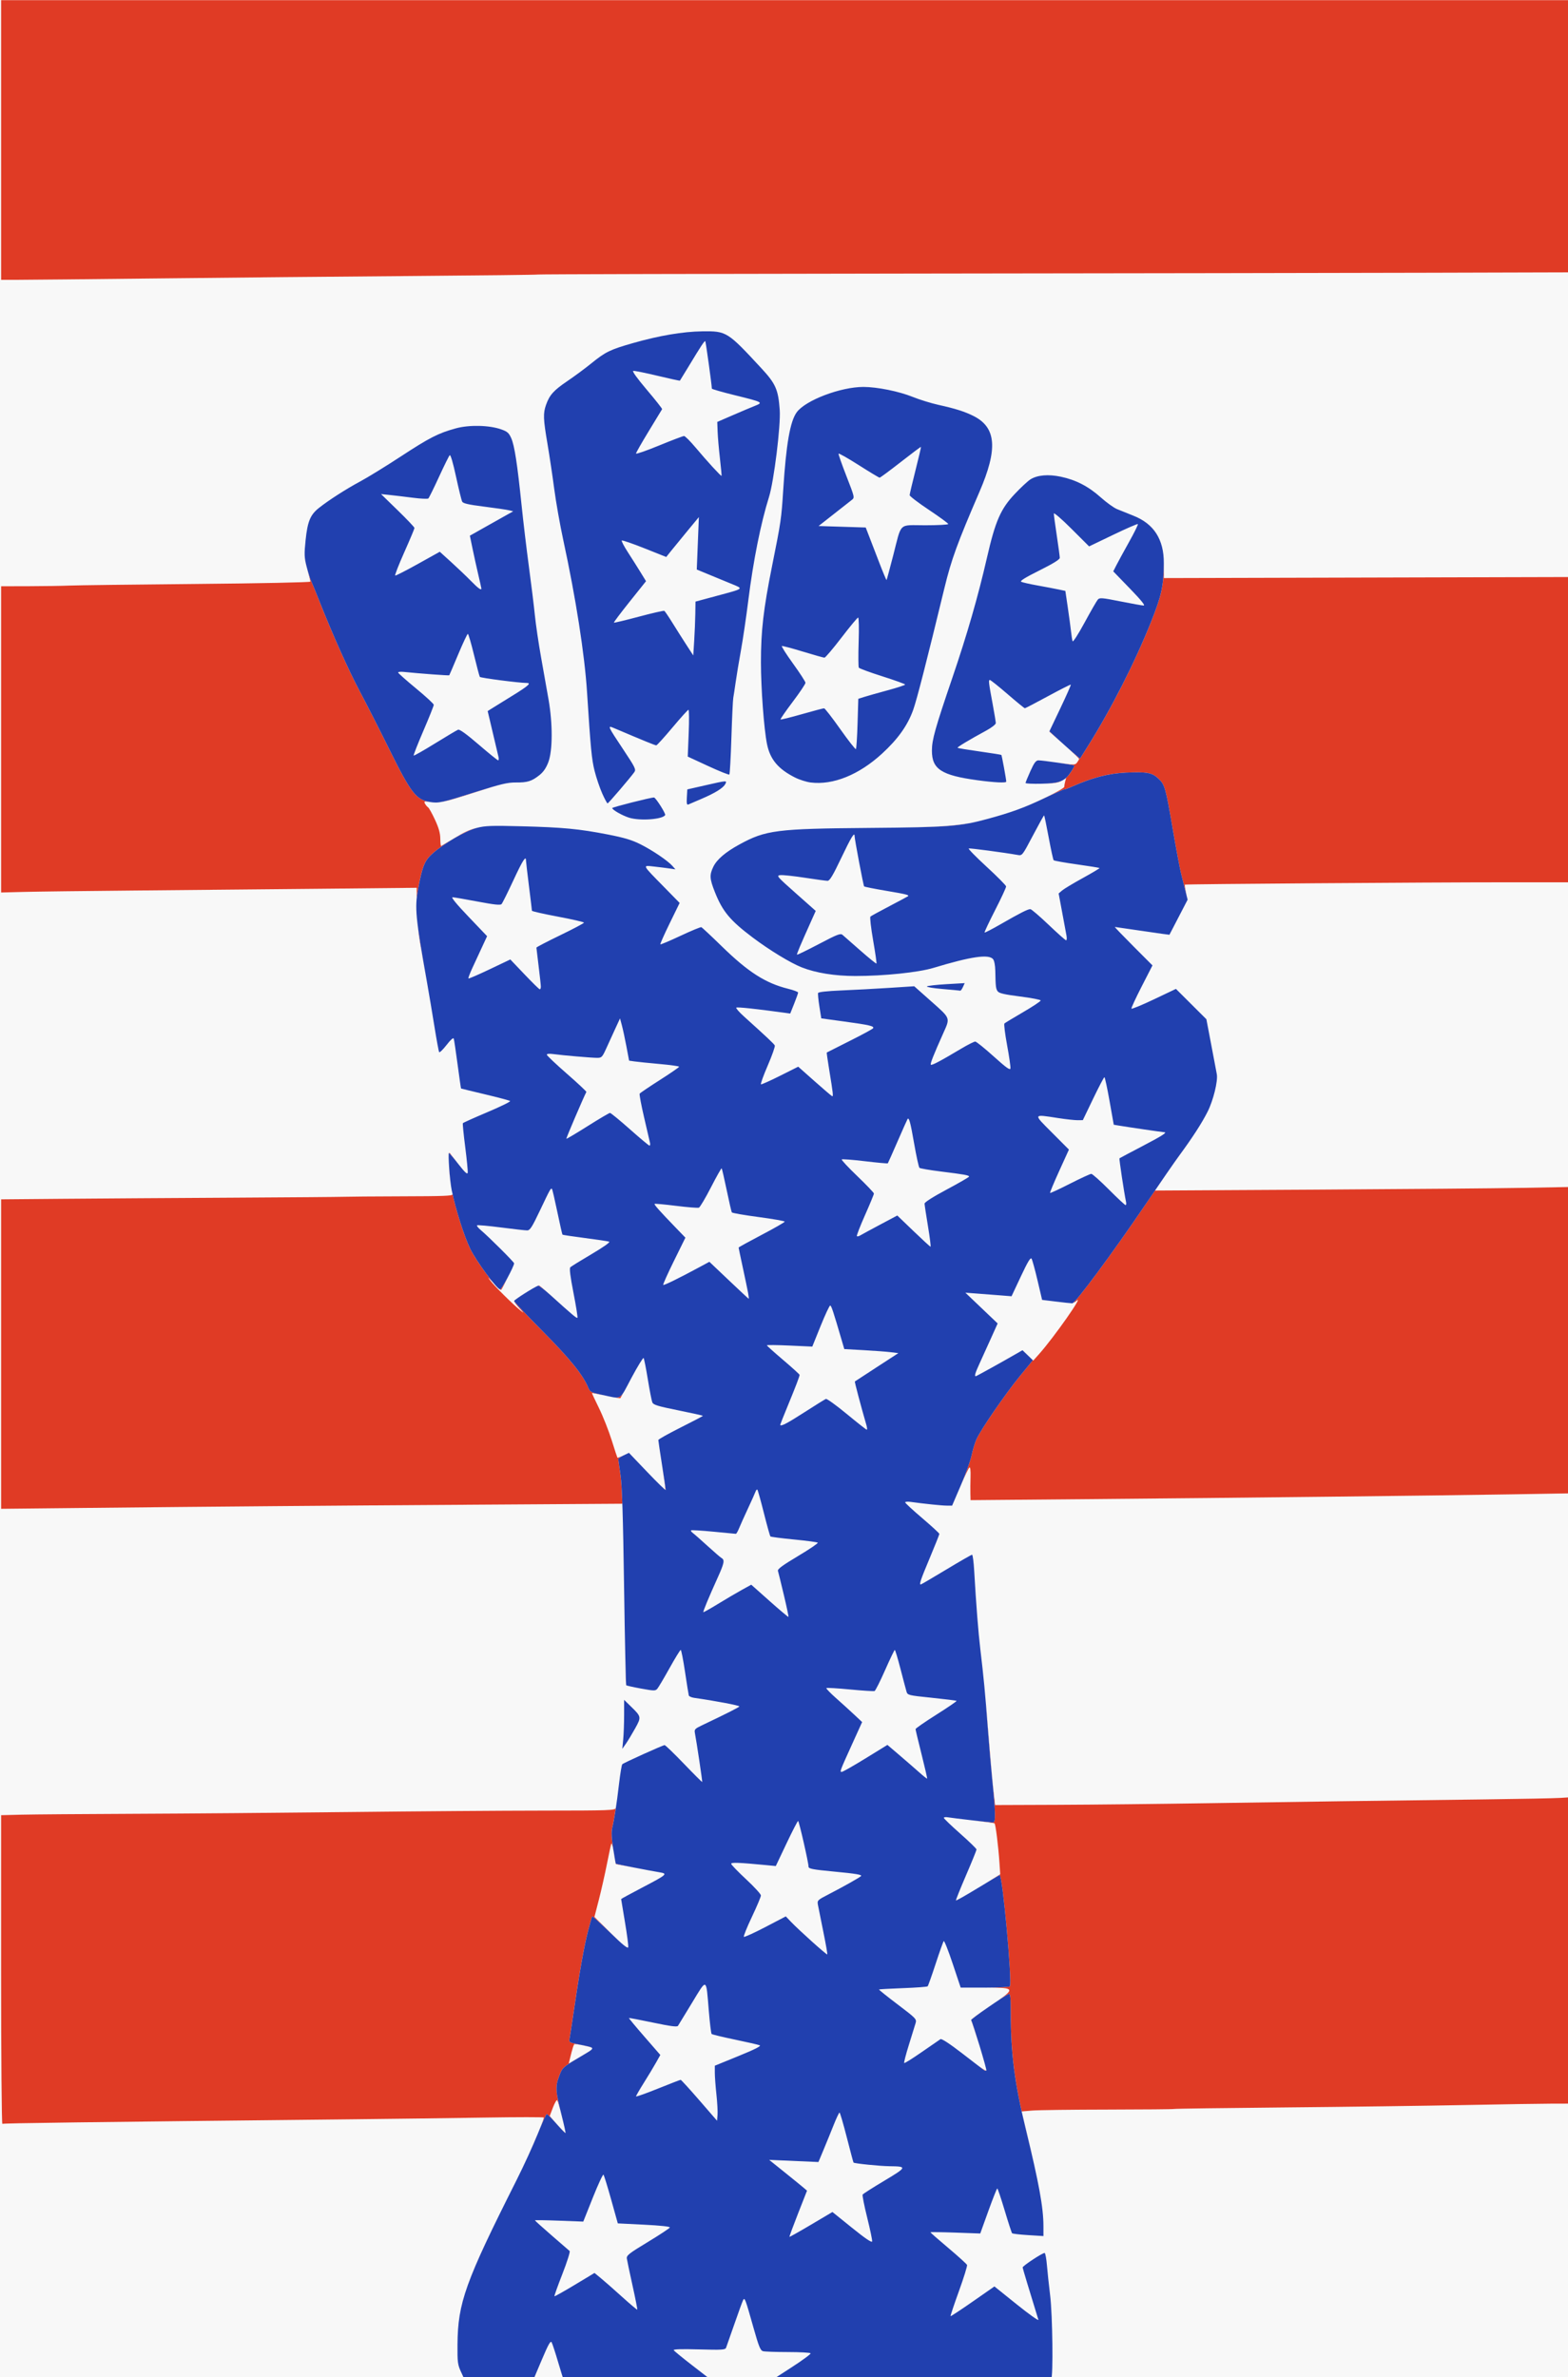
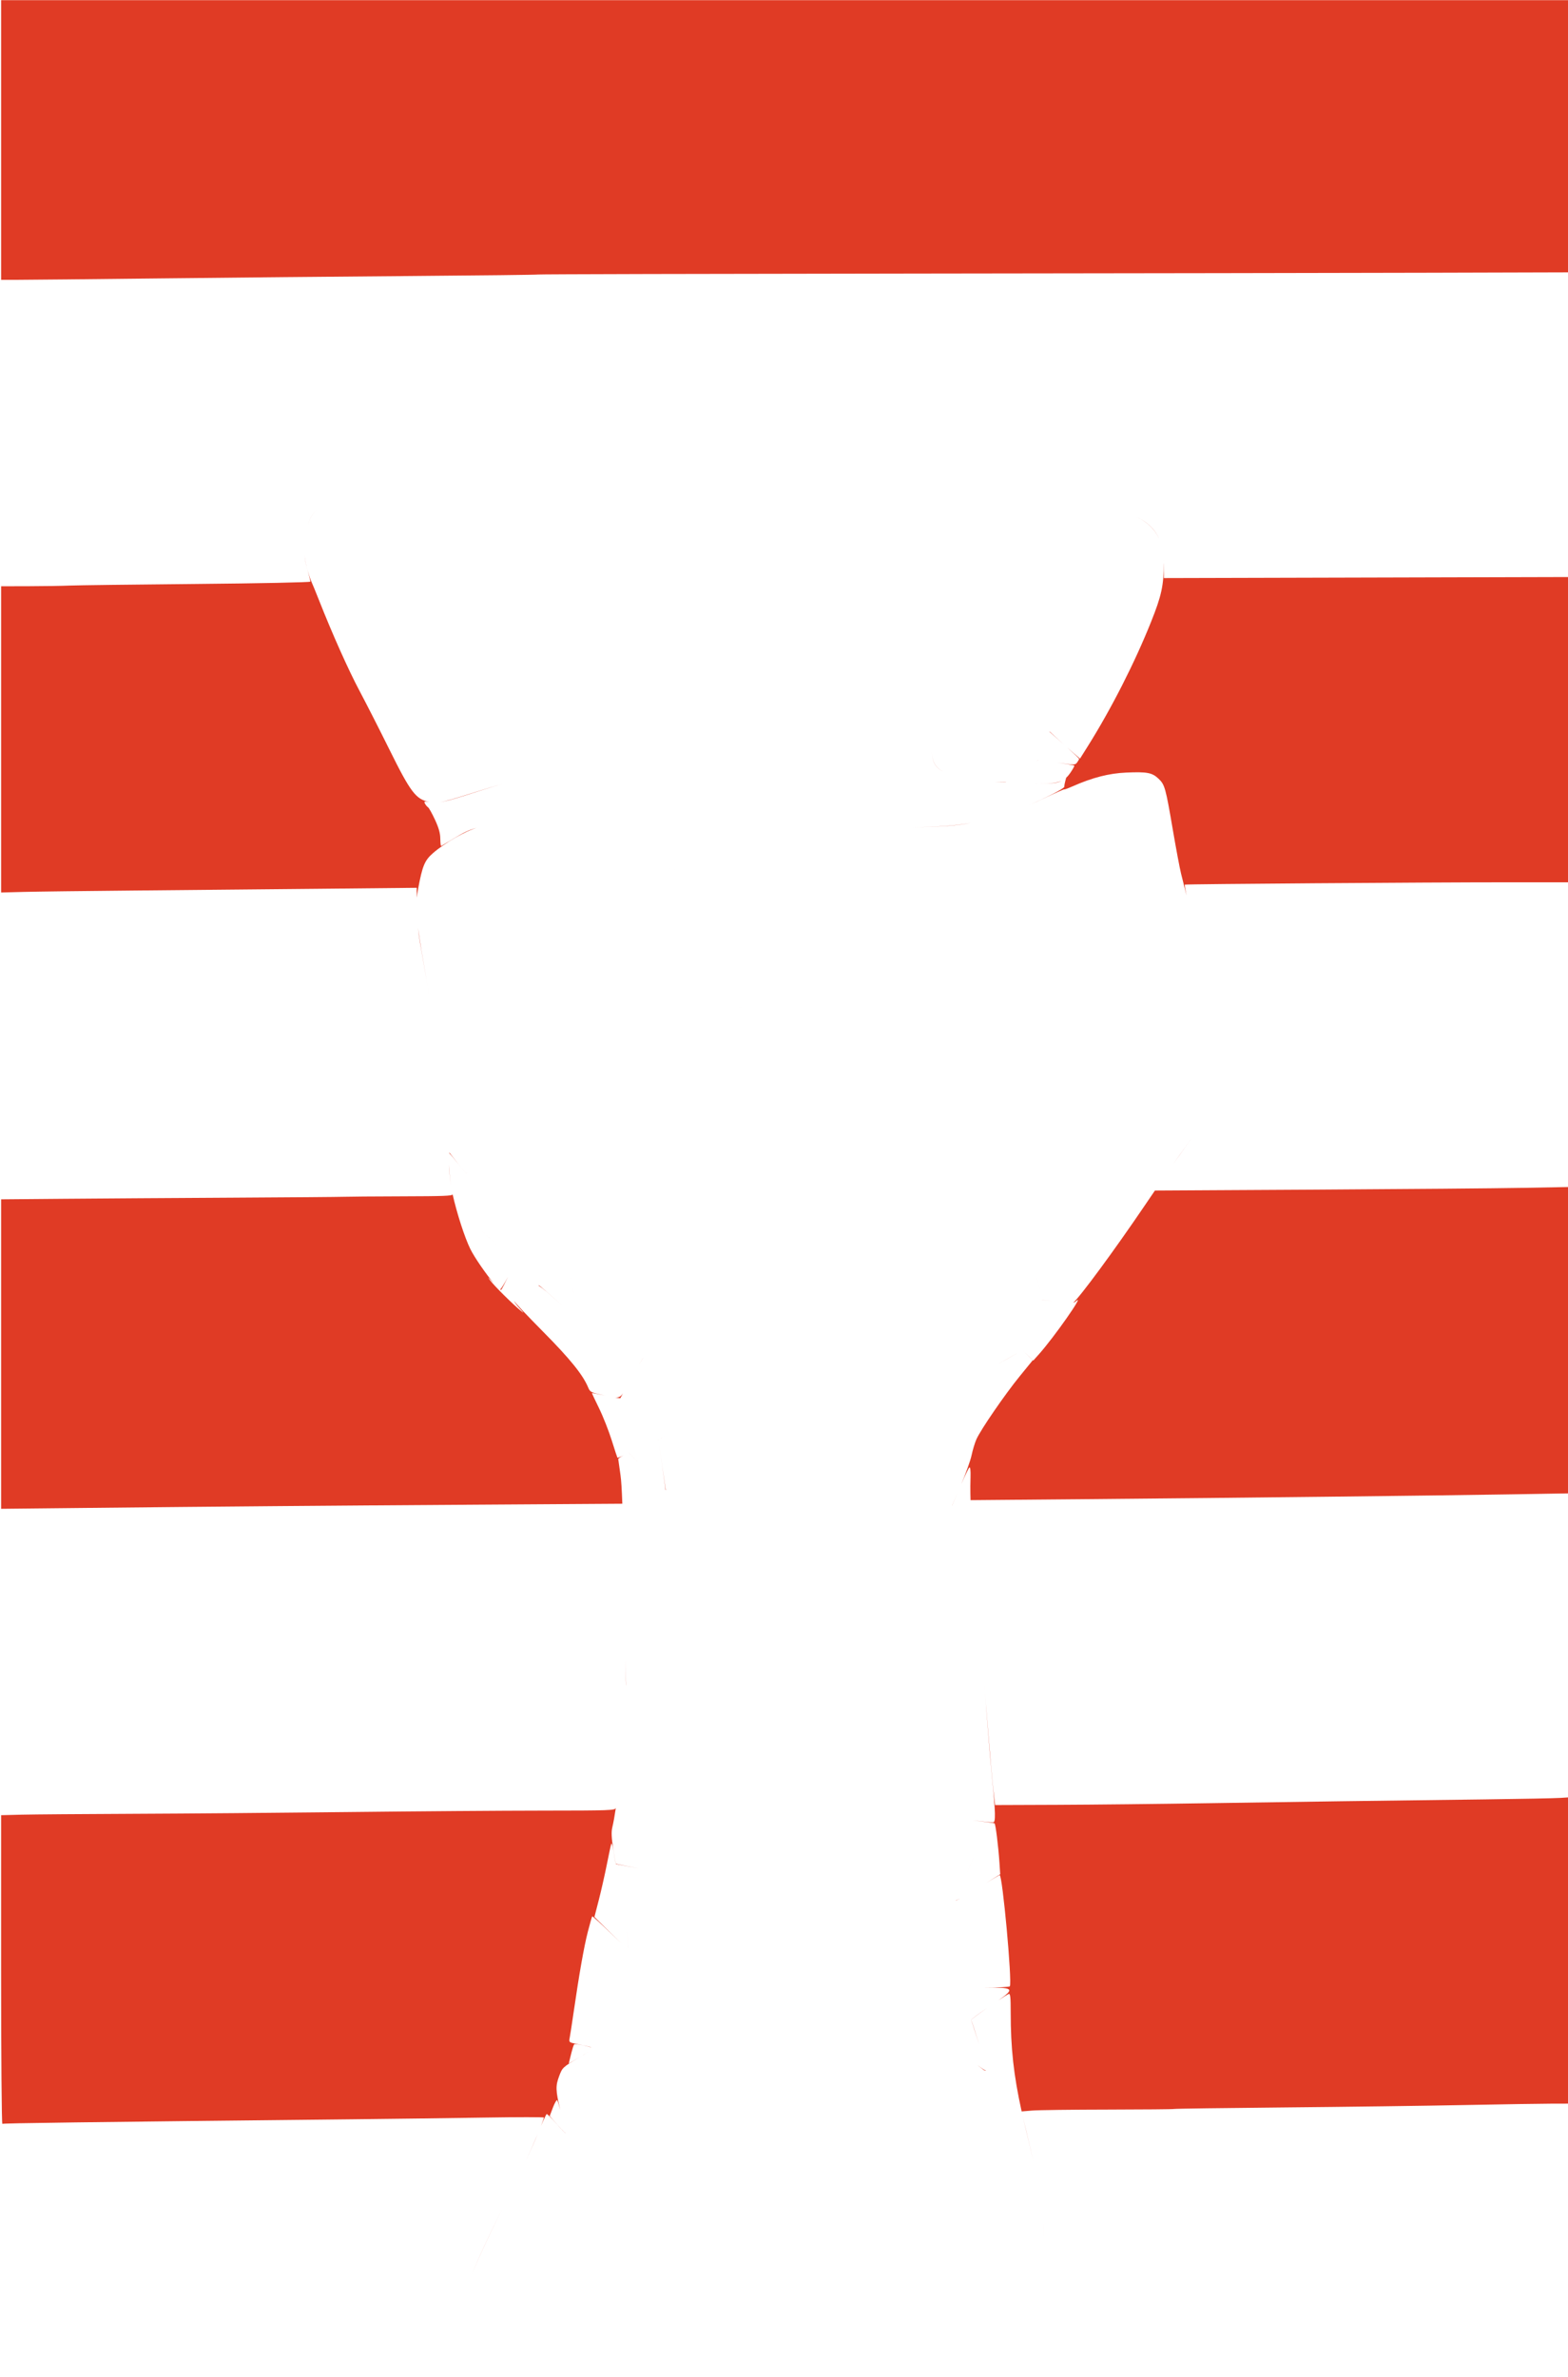
<svg xmlns="http://www.w3.org/2000/svg" xmlns:ns1="http://www.inkscape.org/namespaces/inkscape" xmlns:ns2="http://sodipodi.sourceforge.net/DTD/sodipodi-0.dtd" width="297.618mm" height="451.001mm" viewBox="0 0 1054.551 1598.037" id="svg12318" version="1.1" ns1:version="0.91 r13725" ns2:docname="clenchedfist-starsstripes-usa-pd-loc1971.svg">
  <defs id="defs12320" />
  <ns2:namedview id="base" pagecolor="#ffffff" bordercolor="#666666" borderopacity="1.0" ns1:pageopacity="0.0" ns1:pageshadow="2" ns1:zoom="0.60315672" ns1:cx="371.18037" ns1:cy="899.23001" ns1:document-units="px" ns1:current-layer="layer1" showgrid="false" fit-margin-top="0" fit-margin-left="0" fit-margin-right="0" fit-margin-bottom="0" ns1:window-width="1916" ns1:window-height="1035" ns1:window-x="4" ns1:window-y="1" ns1:window-maximized="1" />
  <g ns1:label="Layer 1" ns1:groupmode="layer" id="layer1" transform="translate(-541.927,46.076)">
    <g id="g13042">
-       <rect y="-46.076" x="541.927" height="1598.037" width="1054.551" id="rect13035" style="opacity:1;fill:#f8f8f8;fill-opacity:1;fill-rule:evenodd;stroke:none;stroke-width:0.1;stroke-linecap:round;stroke-linejoin:round;stroke-miterlimit:4;stroke-dasharray:none;stroke-opacity:1" />
      <g transform="translate(543.535,37.485)" id="g13029">
        <path ns1:connector-curvature="0" transform="translate(-1.608,-86.877)" id="path13033" d="m 0.748,3.414 0,94 0,94 11.75,-0.008 c 6.463,-0.004 49.1,-0.429 94.75,-0.945 45.65,-0.516 121.475,-1.235 168.5,-1.596 47.025,-0.361 85.767,-0.816 86.092,-1.014 0.325,-0.197 114.175,-0.489 253,-0.648 138.825,-0.159 295.046,-0.409 347.158,-0.555 l 94.75,-0.264 0,-91.486 0,-91.484 -528,0 -528,0 z M 214.393,344.842 c -3.89,3.099 -5.98,6.149 -7.316,11.688 1.356,-5.529 3.456,-8.611 7.316,-11.688 z m 547.855,5.127 c 8.435,3.343 14.229,8.589 17.447,15.777 -3.179,-7.275 -8.899,-12.39 -17.447,-15.777 z m -555.236,6.82 c -0.048,0.204 -0.093,0.42 -0.139,0.631 0.046,-0.209 0.091,-0.428 0.139,-0.631 z m -2.107,18.477 c -0.002,0.139 0.003,0.269 0.002,0.404 -0.002,-0.132 -0.002,-0.269 -0.002,-0.404 z m 0.019,1.363 c 0.079,2.887 0.581,5.123 1.67,9.047 1.185,4.269 2.154,8.152 2.154,8.629 0,0.477 -34.538,1.181 -76.75,1.562 -42.213,0.382 -80.575,0.867 -85.25,1.078 -4.675,0.211 -16.938,0.402 -27.25,0.426 l -18.75,0.043 0,102.926 0,102.926 15.25,-0.396 c 8.387,-0.218 41.8,-0.635 74.25,-0.926 32.45,-0.29 88.481,-0.822 124.512,-1.184 l 65.51,-0.656 0.029,6.629 c 0.21,-1.891 0.504,-3.768 0.885,-5.818 2.897,-15.593 4.397,-19.198 10.031,-24.127 7.7,-6.736 22.039,-14.984 29.42,-16.936 -5.08,1.172 -9.079,3.252 -14.887,6.758 -4.675,2.822 -8.741,5.25 -9.035,5.395 -0.295,0.145 -0.562,-2.067 -0.594,-4.914 -0.041,-3.741 -1.039,-7.289 -3.598,-12.795 -1.947,-4.19 -4.039,-7.927 -4.65,-8.305 -0.611,-0.378 -1.539,-1.487 -2.062,-2.465 -0.811,-1.516 -0.464,-1.669 2.945,-1.174 -9.003,-1.588 -12.632,-6.445 -26.973,-35.408 -6.544,-13.216 -15.493,-30.779 -19.887,-39.029 -7.504,-14.088 -18.28,-38.171 -27.295,-61 -2.172,-5.5 -4.57,-11.35 -5.328,-13 -0.758,-1.65 -2.16,-6.118 -3.117,-9.93 -0.735,-2.927 -1.127,-4.969 -1.23,-7.355 z m 577.742,2.898 c 0.027,0.717 0.054,1.434 0.051,2.174 -0.057,15.26 -1.511,21.977 -8.586,39.66 -11.02,27.543 -26.731,58.403 -42.631,83.734 l -5.137,8.184 -4.557,-3.906 c -1.013,-0.868 -2.496,-2.18 -3.967,-3.484 4.468,4.014 7.908,7.285 7.908,7.562 0,0.32 -0.602,1.404 -1.338,2.41 -1.283,1.755 -1.799,1.762 -12.75,0.184 -0.059,-0.009 -0.114,-0.015 -0.174,-0.023 5.567,0.804 10.842,1.662 11.086,1.896 0.179,0.172 -0.825,2.053 -2.232,4.18 -1.15,1.737 -2.231,3.091 -3.43,4.164 l 0.135,-0.088 -0.635,2.371 c -0.349,1.304 -0.64,2.958 -0.648,3.678 -0.013,1.2 -12.867,7.648 -23.955,12.379 3.366,-1.409 6.832,-2.962 10.691,-4.791 7.287,-3.453 13.25,-6.085 13.25,-5.85 0,0.235 2.505,-0.679 5.566,-2.033 13.373,-5.914 24.5,-8.772 36.119,-9.275 14.005,-0.607 17.395,0.028 21.674,4.062 4.272,4.029 4.811,5.949 9.67,34.381 2.179,12.75 4.675,26.025 5.547,29.5 0.872,3.475 2.217,8.834 2.988,11.908 l 0.68,2.707 c -0.093,-0.593 -0.215,-1.224 -0.379,-1.988 -0.583,-2.721 -0.904,-5.079 -0.713,-5.24 0.468,-0.394 162.448,-1.564 216.598,-1.566 l 43.25,-0.002 0,-102.605 0,-102.607 -137,0.357 -137,0.355 0,-9.213 c 0,-1.086 -0.029,-2.142 -0.082,-3.174 z m -62.49,84.01 c -0.048,-0.052 -0.514,0.129 -1.314,0.496 0.798,-0.366 1.262,-0.543 1.314,-0.494 -1.1e-4,-1.3e-4 1.2e-4,-0.002 0,-0.002 z m -14.217,31.553 -0.08,0.184 9.363,8.293 c -1.297,-1.166 -2.64,-2.37 -3.732,-3.375 l -5.551,-5.102 z m -79.207,12.816 c 0.004,6.943 1.897,11.259 7.811,14.299 -5.839,-3.067 -7.806,-7.413 -7.811,-14.299 z m 71.496,6.535 c -0.344,0.007 -0.679,0.123 -1.02,0.34 0.382,-0.224 0.775,-0.316 1.203,-0.328 -0.037,-4.8e-4 -0.154,-0.012 -0.184,-0.012 z m -1.02,0.34 c -0.101,0.065 -0.206,0.151 -0.309,0.236 0.103,-0.08 0.205,-0.176 0.309,-0.236 z m 8.164,0.416 c 1.632,0.212 3.291,0.428 5.074,0.682 -1.796,-0.253 -3.482,-0.478 -5.074,-0.682 z m 8.396,13.078 c -2.921,1.289 -6.869,1.728 -13.291,1.879 -2.956,0.07 -5.646,0.048 -7.598,-0.041 1.961,0.091 4.665,0.115 7.643,0.047 8.084,-0.184 11.035,-0.594 13.246,-1.885 z m -37.043,0.389 c 10e-4,0.643 -2.909,0.759 -7.777,0.402 5.369,0.484 7.779,0.35 7.777,-0.402 z m -339.037,1.814 c -3.982,0.937 -9.396,2.556 -17.961,5.264 -13.544,4.282 -19.713,6.157 -23.725,6.787 4.464,-0.6 11.038,-2.573 25.225,-7.146 7.756,-2.5 12.726,-4.011 16.461,-4.904 z m 315.105,26.039 c -10.078,1.828 -21.18,2.582 -39.555,2.971 20.168,-0.397 30.286,-1.138 39.555,-2.971 z m -48.592,3.125 c -5.82,0.083 -12.223,0.148 -19.475,0.207 7.368,-0.06 13.7,-0.129 19.475,-0.207 z m -153.975,27.473 4,0.596 0,-0.002 -0.002,0 -3.998,-0.594 z m -169.129,39.781 c 0.356,3.504 0.82,6.973 1.393,10.258 1.174,6.732 3.268,18.657 4.654,26.5 0.693,3.922 1.611,9.271 2.529,14.732 -0.912,-5.428 -1.822,-10.738 -2.508,-14.619 -3.043,-17.222 -4.972,-28.594 -6.068,-36.871 z m 229.473,9.828 c 2.958,2.104 6.017,4.169 9.033,6.105 -3.016,-1.936 -6.075,-4.001 -9.033,-6.105 z m 188.18,38.621 c 0.531,0.15 0.888,0.283 1.037,0.395 -0.149,-0.112 -0.506,-0.245 -1.037,-0.395 z m -202.861,5.203 c 0.858,-0.024 2.416,0.065 4.598,0.258 -2.182,-0.192 -3.74,-0.282 -4.598,-0.258 z m 266.309,0.52 c -0.593,0.194 -0.999,0.294 -1.184,0.283 0.185,0.01 0.591,-0.089 1.184,-0.283 z m 47.824,73.473 c -0.394,0.706 -0.784,1.407 -1.213,2.143 0.43,-0.736 0.819,-1.437 1.213,-2.143 z m -1.691,2.941 c -0.485,0.82 -0.973,1.644 -1.5,2.5 0.529,-0.859 1.015,-1.68 1.5,-2.5 z m -2.775,4.521 c -0.321,0.507 -0.624,0.998 -0.959,1.518 0.336,-0.521 0.638,-1.011 0.959,-1.518 z m -1.922,2.98 c -0.53,0.807 -1.049,1.606 -1.611,2.441 0.562,-0.837 1.084,-1.636 1.611,-2.441 z m -1.611,2.441 c -2.608,3.876 -5.567,8.056 -8.883,12.549 -0.759,1.029 -2.098,2.918 -3.766,5.301 1.393,-1.943 2.842,-3.966 3.861,-5.361 3.315,-4.536 6.229,-8.68 8.787,-12.488 z m -499.795,10.678 -0.031,0.498 c 0.815,0.749 3.342,3.762 6.145,7.348 4.053,5.187 5.749,6.835 6.125,5.895 -0.38,0.931 -2.119,-0.771 -6.238,-6.051 l -6,-7.689 z m -0.291,8.332 c 0.155,3.966 0.692,9.491 1.311,13.789 -0.54,-3.898 -1.031,-9.291 -1.311,-13.789 z m 1.404,14.441 c 0.133,0.883 0.264,1.656 0.398,2.373 -0.133,-0.659 -0.266,-1.471 -0.398,-2.373 z m 753.387,0.34 -32.25,0.594 c -17.738,0.326 -80.802,0.868 -140.143,1.203 l -107.615,0.607 c -2.205,3.227 -4.466,6.544 -6.709,9.854 -20.455,30.183 -43.627,61.605 -48.205,65.521 0.862,-0.21 1.416,-0.609 2.105,-1.227 5.776,-5.169 -15.15,24.638 -25.158,35.836 l -3.852,4.309 -3.633,-3.492 -3.635,-3.49 3.479,3.369 3.477,3.371 -8.727,10.686 c -9.941,12.172 -26.366,36.066 -29.203,42.48 -1.048,2.368 -2.518,7.226 -3.266,10.793 -0.724,3.454 -3.798,12.047 -6.924,19.404 2.615,-6.027 4.996,-10.959 5.479,-11.258 0.598,-0.369 0.891,2.038 0.764,6.27 -0.113,3.777 -0.157,8.854 -0.096,11.281 l 0.111,4.414 78.887,-0.682 c 101.509,-0.876 233.55,-2.371 284.863,-3.225 l 40.25,-0.67 0,-102.975 0,-102.975 z m -752.947,2.256 c 0.152,0.791 0.303,1.508 0.447,1.996 -0.146,-0.661 -0.314,-1.355 -0.447,-1.996 z m 0.609,2.721 c -0.286,1.055 -6.062,1.24 -33.805,1.316 -18.896,0.052 -36.607,0.192 -39.357,0.312 -2.75,0.12 -36.725,0.392 -75.5,0.604 -38.775,0.212 -89.513,0.547 -112.75,0.746 l -42.25,0.361 0,104.018 0,104.016 55.25,-0.576 c 91.976,-0.959 162.419,-1.546 264.912,-2.209 l 97.629,-0.633 c -0.352,-9.835 -0.746,-15.94 -1.229,-19.234 -0.806,-5.5 -1.487,-10.344 -1.514,-10.766 -0.027,-0.421 1.579,-1.544 3.568,-2.492 l -0.119,0.057 c -2.06,0.983 -3.863,1.655 -4.006,1.494 -0.143,-0.161 -1.883,-5.468 -3.865,-11.793 -1.982,-6.325 -5.811,-16 -8.508,-21.5 -2.697,-5.5 -4.84,-10.073 -4.762,-10.162 0.074,-0.084 4.023,0.661 8.807,1.648 -0.913,-0.206 -1.735,-0.397 -2.826,-0.629 -6.453,-1.369 -7.287,-1.824 -8.436,-4.596 -3.6,-8.691 -12.086,-19.203 -30.527,-37.814 -10.556,-10.653 -19.195,-19.793 -19.354,-20.471 0.022,0.552 1.684,2.771 3.729,4.967 2.978,3.199 3.132,3.524 0.75,1.572 -5.721,-4.687 -17.664,-16.536 -20.68,-20.516 -1.973,-2.604 -1.277,-2.08 1.99,1.5 0.203,0.223 0.385,0.404 0.584,0.617 -5.072,-6.014 -12.912,-17.2 -15.826,-23.117 -3.816,-7.748 -9,-23.854 -11.906,-36.721 z m 18.838,23.922 c 2.563,2.163 7.504,6.882 12.111,11.441 -4.583,-4.54 -9.501,-9.239 -12.111,-11.441 z m 22.494,22.449 c -5.8e-4,0.022 -0.013,0.065 -0.016,0.09 0.003,-0.02 0.021,-0.067 0.021,-0.08 0,-0.002 -0.006,-0.008 -0.006,-0.01 z m 37.615,3.127 c -0.23,1.184 0.092,4.266 0.984,9.459 -0.893,-5.205 -1.211,-8.273 -0.984,-9.459 z m 0.984,9.459 c 0.347,2.018 0.774,4.335 1.297,7.012 0.02,0.1 0.031,0.162 0.051,0.262 -0.542,-2.775 -0.991,-5.195 -1.348,-7.273 z M 696.5,858.818 c 0.415,1.642 0.845,3.404 1.27,5.207 l 2.01,8.537 -2.012,-8.553 c -0.423,-1.797 -0.853,-3.554 -1.268,-5.191 z m -354.807,2.727 c -2.254,4.232 -4.717,8.351 -5.34,8.535 0.361,0.266 0.623,0.409 0.693,0.334 0.444,-0.473 2.595,-4.666 4.646,-8.869 z m 20.828,5.896 c -0.098,-0.004 -0.275,0.047 -0.496,0.129 0.765,0.102 4.402,2.918 8.371,6.5 3.384,3.053 5.988,5.39 8.223,7.381 -1.123,-1.013 -1.989,-1.776 -3.371,-3.037 -6.6,-6.021 -12.327,-10.958 -12.727,-10.973 z m -8.588,4.65 c -0.241,0.149 -0.467,0.291 -0.707,0.441 0.235,-0.149 0.47,-0.294 0.707,-0.441 z m -1.834,1.158 c -0.721,0.46 -1.395,0.898 -2.049,1.332 0.64,-0.426 1.345,-0.88 2.049,-1.332 z m -2.049,1.332 c -0.83,0.551 -1.57,1.057 -2.207,1.514 0.637,-0.453 1.387,-0.968 2.207,-1.514 z m -2.209,1.516 c -0.608,0.436 -1.156,0.839 -1.504,1.137 0.362,-0.302 0.875,-0.689 1.504,-1.137 z m 353.006,1.008 0.008,0.029 6.717,0.797 -6.725,-0.826 z m -16.396,35.684 c -1.599,0.928 -7.914,4.498 -14.021,7.936 4.992,-2.784 10.241,-5.742 14.021,-7.936 z m -251.715,3.404 c -0.371,0.189 -1.566,1.994 -3.131,4.605 1.751,-2.904 3.029,-4.778 3.236,-4.594 -10e-4,-10e-4 -0.003,-0.009 -0.004,-0.01 -0.022,-0.025 -0.055,-0.026 -0.102,-0.002 z m 234.758,6.172 c -0.41,0.229 -0.706,0.39 -1.104,0.611 0.39,-0.216 0.703,-0.389 1.104,-0.611 z m -248.5,17.562 c -1.561,2.289 -2.879,2.985 -5.299,2.795 2.049,0.365 3.452,0.57 3.516,0.482 0.027,-0.037 1.427,-2.63 1.783,-3.277 z m 28.16,28.559 c -2.719,1.526 -4.406,2.597 -4.406,2.846 0,2.9e-4 0,0.004 0,0.004 0.005,-0.252 1.691,-1.325 4.406,-2.85 z m -4.055,5.518 c 0.434,3.055 1.235,8.377 2.186,14.451 1.324,8.468 2.279,15.524 2.225,16.375 0.145,0.093 0.229,0.119 0.229,0.057 -0.006,-0.535 -1.131,-8.097 -2.5,-16.805 -0.928,-5.903 -1.711,-11.079 -2.139,-14.078 z m -20.107,5.924 -0.012,0.006 7.576,7.93 -7.564,-7.936 z m 221.029,26.863 -3.709,8.623 0.043,0 3.666,-8.623 z m -223.428,112.215 c 0.184,10.366 0.376,16.964 0.529,17.117 0.005,0.01 0.034,0.014 0.041,0.02 -0.128,-0.181 -0.336,-6.959 -0.57,-17.137 z m 241.438,18.004 c 0.724,7.635 1.375,15.635 2.18,26.404 0.842,11.275 2.188,27.025 2.992,35 2.378,23.588 2.525,30 0.686,30 -0.902,0 -7.204,-0.673 -13.85,-1.432 0.075,0.01 0.134,0.017 0.209,0.025 7.7,0.885 14.279,1.78 14.619,1.986 0.707,0.43 2.56,15.244 3.324,26.58 l 0.516,7.658 -7.229,4.498 c -0.826,0.514 -1.485,0.907 -2.281,1.398 4.752,-2.853 8.688,-5.188 9.096,-5.352 1.855,-0.745 8.545,72.063 6.871,74.772 -0.293,0.474 -7.824,0.864 -16.746,0.865 18.536,0 20.94,0.324 9.203,8.453 3.244,-2.14 5.934,-3.825 6.791,-4.154 1.074,-0.412 1.336,2.056 1.336,12.539 0,23.733 1.952,41.97 7.357,66.406 l 7.051,-0.59 c 3.901,-0.326 26.844,-0.62 50.986,-0.654 24.142,-0.034 44.167,-0.22 44.5,-0.412 0.333,-0.192 33.905,-0.655 74.605,-1.027 40.7,-0.373 94.925,-1.093 120.5,-1.602 25.575,-0.509 52.237,-0.931 59.25,-0.941 l 12.75,-0.017 0,-102.986 0,-102.988 -7.25,0.467 c -3.987,0.257 -26.825,0.706 -50.75,0.998 -77.453,0.947 -122.311,1.564 -184.5,2.535 -33.55,0.524 -79.9,1.023 -103,1.109 l -42,0.156 -1.188,-10.396 c -0.653,-5.718 -2.13,-22.32 -3.283,-36.895 -1.127,-14.25 -1.932,-23.887 -2.746,-32.404 z m -247.721,80.789 c -0.055,0.291 -0.128,0.746 -0.164,0.865 -0.498,1.635 -3.736,1.751 -49.215,1.781 -26.775,0.018 -85.584,0.453 -130.684,0.965 -45.1,0.512 -109.9,1.041 -144,1.178 -34.1,0.136 -68.188,0.403 -75.75,0.592 l -13.75,0.342 0,104.006 c -10e-9,57.203 0.379,103.769 0.844,103.483 0.746,-0.461 52.921,-1.14 235.156,-3.064 27.775,-0.293 68.162,-0.817 89.75,-1.162 21.587,-0.345 39.25,-0.353 39.25,-0.016 0,0.572 -0.718,2.648 -1.906,5.658 1.987,-4.696 3.578,-8.012 3.893,-8.012 0.423,0 3.356,2.944 6.516,6.543 3.16,3.599 5.89,6.399 6.068,6.221 0.004,0 -6.6e-4,-0.042 0.002,-0.051 -0.46,-0.034 -3.659,-3.396 -8.367,-8.805 l -2.258,-2.594 2.182,-5.701 c 1.2,-3.136 2.501,-5.345 2.889,-4.908 0.27,0.304 1.078,2.917 2.016,6.379 -3.158,-12.941 -3.145,-16.132 -0.754,-22.488 2.203,-5.855 2.312,-5.958 13.15,-12.455 3.082,-1.847 5.386,-3.166 6.908,-4.152 -1.565,0.971 -3.575,2.184 -5.701,3.432 l -7.863,4.615 0.67,-2.768 c 1.815,-7.517 2.689,-10.268 3.264,-10.268 2.368,0 8.541,1.332 11.291,2.266 -1.151,-0.658 -4.229,-1.165 -9.354,-2.234 -5.759,-1.202 -5.846,-1.27 -5.266,-4.17 0.324,-1.621 1.516,-9.341 2.648,-17.154 3.743,-25.827 6.964,-44.076 9.566,-54.205 1.413,-5.499 2.745,-10.173 2.961,-10.389 0.216,-0.215 5.671,4.734 12.123,10.998 3.296,3.2 5.798,5.54 7.664,7.162 -1.757,-1.554 -4.1,-3.783 -7.137,-6.773 l -11.168,-11 2.965,-11.5 c 1.631,-6.325 4.116,-17.33 5.521,-24.455 1.405,-7.125 2.707,-13.109 2.895,-13.297 0.442,-0.442 1.263,3.038 2.123,9.002 0.377,2.612 0.818,4.75 0.979,4.75 0.161,0 5.847,1.075 12.637,2.391 0.995,0.193 1.922,0.364 2.93,0.557 -7.776,-1.501 -15.528,-3.062 -15.67,-3.215 -0.119,-0.128 -0.92,-4.732 -1.781,-10.232 -1.122,-7.164 -1.298,-11.134 -0.615,-14 0.836,-3.509 1.679,-8.266 2.543,-14.115 z m 222.119,7.016 c -0.329,-0.013 -0.624,-8e-4 -0.873,0.033 0.498,-0.067 1.185,-0.045 1.941,0.084 0.021,0 0.145,0.018 0.168,0.022 -0.038,-0.01 -0.133,-0.017 -0.168,-0.023 -0.378,-0.064 -0.74,-0.102 -1.068,-0.115 z m -0.873,0.033 c -0.249,0.034 -0.452,0.089 -0.592,0.166 0.14,-0.077 0.343,-0.132 0.592,-0.166 z m 20.631,23.383 c -0.361,0.953 -0.883,2.268 -1.527,3.852 0.643,-1.581 1.167,-2.9 1.527,-3.852 z m -1.527,3.852 c -1.288,3.166 -3.065,7.401 -5.02,11.941 -1.102,2.559 -2.097,4.926 -3.008,7.115 0.998,-2.37 1.902,-4.545 3.115,-7.363 1.912,-4.441 3.645,-8.579 4.912,-11.693 z m -8.688,27.24 c -1.596,0.854 -2.688,1.376 -3.059,1.43 -0.002,0.028 -0.031,0.116 -0.023,0.123 0.078,0.074 1.342,-0.587 3.082,-1.553 z m -224.699,22.084 c 0.861,5.694 1.377,10.133 1.223,10.826 -0.032,0.146 -0.11,0.234 -0.229,0.27 0.133,-0.027 0.212,-0.118 0.244,-0.27 0.147,-0.694 -0.374,-5.132 -1.238,-10.826 z m 242.842,51.547 c -6.339,4.296 -11.207,7.932 -11.006,8.277 0.285,0.489 2.916,8.569 5.488,16.666 -2.379,-7.838 -4.878,-15.618 -5.482,-16.658 -0.18,-0.31 5.161,-4.229 11,-8.285 z m -31.639,21.125 c -0.26,0.16 -1.745,1.18 -3.23,2.199 1.487,-1.02 2.968,-2.035 3.234,-2.199 -9.1e-4,6e-4 -0.003,-5e-4 -0.004,0 z m 24.756,17.338 c 1.093,0.842 4.082,3.146 4.289,3.305 0.59,0.453 1.266,0.655 1.65,0.523 -0.763,-0.153 -2.526,-1.299 -5.939,-3.828 z m 30.525,34.129 c 0.646,2.838 1.325,5.737 2.064,8.766 2.076,8.501 3.799,15.816 5.27,22.338 -1.322,-5.921 -2.828,-12.405 -4.625,-19.861 l -2.709,-11.242 z m -326.182,12.404 c -2.175,5.168 -4.957,11.455 -7.768,17.564 3.11,-6.676 6.033,-13.233 7.768,-17.564 z m 333.984,20.771 c 0.22,0.989 0.393,1.832 0.6,2.779 -0.201,-0.929 -0.386,-1.812 -0.6,-2.779 z m -357.68,29.188 c -9.682,19.479 -16.393,33.813 -20.92,45.33 4.51,-11.399 11.218,-25.718 20.92,-45.33 z m 363.826,9.443 c 0.023,0.789 0.035,1.562 0.035,2.318 l 0.006,6.754 0,-6.627 c 0,-0.792 -0.014,-1.608 -0.041,-2.445 z" style="fill:#e03b25" />
-         <path ns2:nodetypes="csssscsssssssscsssssscsssssscsscssssscscsscscscsssssssssssscsssssssscscssscssssssssssssscssscssssssssscssscsssssssscssssssscscscssscscsscsssscscscscssssssssssssssssssssscccsscscssscccssssssscssscsscccsssscccsssscscsssssssssssscsssscscsscssssscscscsssccccssccscscscssscscscssccsscscssccssscscscscscscccccssscscssscssssscscssssscsccscsscccsscscscssssscsccssssscscsssssscssssscscsscssssscscccsssscssscscsssscssscsscssssscsscssscsccscsccscscsscscsscssscssssssssscscssssscscscssscscscsccscscscssssscssscsscscsscssscssscssscscsssssssssssscsscssssssssscssssscssssssssssscsssscscssssssssssssscscssscssscssssssssssscssscssssscssscsssscscssscssscssscsssssssssssssssssssssssssscssscssscssscsssssssssscsscssssssssscssscscsssssssssssssssssssssscscscscssscsscssscccsscscsscssscsscsssscsssscssssscssssscsssssssssssssssssscsssssscssssscscscscssssscscssscssscccsscscsscsscscssssssssssscsscssssssscscsccssscscsscscssssscsscsssss" ns1:connector-curvature="0" id="path13031" d="m 308.513,1511.04 c -2.331,-5.091 -2.533,-6.629 -2.437,-18.543 0.226,-28.136 5.16,-41.874 39.678,-110.46 4.982,-9.9 11.431,-23.962 14.331,-31.25 2.9,-7.287 5.619,-13.25 6.042,-13.25 0.423,0 3.355,2.945 6.515,6.544 3.16,3.599 5.891,6.398 6.069,6.22 0.178,-0.178 -0.968,-5.43 -2.546,-11.67 -4.173,-16.492 -4.372,-19.514 -1.745,-26.497 2.203,-5.855 2.312,-5.958 13.15,-12.455 12.23,-7.331 12.312,-6.378 -0.785,-9.11 -5.759,-1.202 -5.846,-1.27 -5.266,-4.17 0.324,-1.621 1.516,-9.341 2.649,-17.155 3.743,-25.827 6.964,-44.075 9.567,-54.204 1.413,-5.499 2.745,-10.174 2.961,-10.39 0.216,-0.215 5.671,4.733 12.123,10.998 8.475,8.229 11.83,10.923 12.087,9.708 0.196,-0.925 -0.796,-8.506 -2.204,-16.846 -1.408,-8.341 -2.56,-15.307 -2.56,-15.481 0,-0.174 6.188,-3.552 13.75,-7.507 17.213,-9.002 17.842,-9.546 12.108,-10.486 -6.717,-1.101 -29.2,-5.504 -29.442,-5.765 -0.119,-0.128 -0.92,-4.732 -1.782,-10.232 -1.122,-7.164 -1.296,-11.134 -0.614,-14 1.468,-6.165 2.948,-15.736 4.55,-29.434 0.804,-6.874 1.792,-12.818 2.196,-13.208 1.022,-0.99 27.297,-12.857 28.467,-12.857 0.524,0 6.372,5.639 12.995,12.532 6.623,6.893 12.151,12.405 12.285,12.25 0.222,-0.257 -3.723,-26.679 -4.917,-32.936 -0.455,-2.384 0.022,-2.906 4.699,-5.133 16.547,-7.88 24.785,-12.033 25.199,-12.701 0.385,-0.623 -16.008,-3.746 -30.32,-5.776 -1.83,-0.26 -3.481,-0.981 -3.67,-1.604 -0.189,-0.622 -1.334,-7.769 -2.545,-15.882 -1.211,-8.113 -2.515,-14.75 -2.898,-14.75 -0.383,0 -3.769,5.513 -7.523,12.25 -3.755,6.737 -7.449,12.974 -8.209,13.859 -1.269,1.478 -2.159,1.468 -10.892,-0.121 -5.231,-0.952 -9.738,-1.958 -10.016,-2.236 -0.278,-0.278 -0.931,-29.924 -1.449,-65.879 -0.691,-47.899 -1.335,-68.046 -2.408,-75.373 -0.806,-5.5 -1.487,-10.345 -1.513,-10.766 -0.027,-0.421 1.579,-1.542 3.568,-2.491 l 3.616,-1.725 12.384,12.963 c 6.811,7.129 12.379,12.525 12.373,11.991 -0.006,-0.535 -1.131,-8.097 -2.5,-16.805 -1.369,-8.708 -2.49,-16.243 -2.49,-16.744 0,-0.501 6.75,-4.291 15,-8.423 8.25,-4.132 15,-7.666 15,-7.853 0,-0.187 -7.477,-1.852 -16.616,-3.701 -14.037,-2.839 -16.744,-3.677 -17.441,-5.403 -0.454,-1.124 -1.815,-8.118 -3.025,-15.543 -1.21,-7.425 -2.482,-13.824 -2.829,-14.22 -0.346,-0.396 -3.996,5.565 -8.11,13.246 -8.499,15.867 -5.927,14.455 -20.643,11.332 -6.453,-1.369 -7.288,-1.824 -8.437,-4.596 -3.6,-8.691 -12.086,-19.203 -30.527,-37.815 -10.656,-10.754 -19.372,-19.979 -19.369,-20.5 0.004,-0.777 13.06,-9.085 16.171,-10.291 0.488,-0.189 4.301,2.736 8.472,6.5 14.734,13.295 17.452,15.577 17.953,15.076 0.278,-0.278 -0.918,-7.797 -2.658,-16.709 -2.173,-11.128 -2.841,-16.525 -2.133,-17.233 0.567,-0.567 7.009,-4.556 14.315,-8.864 7.983,-4.707 12.703,-8.042 11.829,-8.358 -0.8,-0.289 -8.118,-1.386 -16.262,-2.438 -8.144,-1.052 -14.964,-2.074 -15.156,-2.271 -0.191,-0.197 -1.749,-7.08 -3.462,-15.295 -1.713,-8.215 -3.33,-15.153 -3.594,-15.417 -0.784,-0.784 -1.161,-0.112 -7.946,14.168 -5.532,11.642 -6.841,13.685 -8.768,13.684 -1.246,-6.1e-4 -9.208,-0.895 -17.694,-1.988 -8.486,-1.093 -15.685,-1.729 -16,-1.414 -0.315,0.315 0.778,1.712 2.428,3.105 5.583,4.71 22.5,21.568 22.5,22.422 0,2.011 -8.549,17.861 -9.468,17.554 -2.606,-0.869 -15.962,-19.05 -19.964,-27.177 -4.092,-8.309 -9.791,-26.277 -12.529,-39.5 -1.257,-6.069 -2.641,-25 -1.827,-25 0.282,0 3.163,3.391 6.401,7.535 4.323,5.532 5.967,7.04 6.185,5.673 0.163,-1.024 -0.59,-8.788 -1.674,-17.254 -1.084,-8.466 -1.798,-15.672 -1.586,-16.015 0.212,-0.342 7.63,-3.681 16.486,-7.419 8.856,-3.738 15.736,-7.11 15.289,-7.494 -0.447,-0.384 -8.012,-2.403 -16.812,-4.486 -8.8,-2.084 -16.085,-3.855 -16.188,-3.936 -0.103,-0.081 -1.144,-7.338 -2.313,-16.126 -1.169,-8.788 -2.332,-16.606 -2.586,-17.373 -0.294,-0.888 -2.058,0.663 -4.863,4.275 -2.421,3.118 -4.653,5.262 -4.96,4.765 -0.307,-0.497 -1.704,-8.046 -3.105,-16.775 -1.4,-8.729 -3.671,-22.237 -5.046,-30.017 -7.79,-44.087 -8.367,-50.13 -6.003,-62.854 2.897,-15.593 4.396,-19.198 10.03,-24.127 7.738,-6.769 22.185,-15.07 29.534,-16.969 5.57,-1.44 9.861,-1.592 30,-1.065 27.961,0.731 38.67,1.75 58,5.514 11.105,2.163 16.256,3.709 22,6.602 8.212,4.137 18.361,11.016 21.5,14.574 l 2,2.267 -4,-0.595 c -2.2,-0.327 -6.925,-0.914 -10.5,-1.304 -7.862,-0.858 -8.22,-1.578 6.851,13.785 l 10.479,10.682 -6.699,13.701 c -3.684,7.536 -6.507,13.893 -6.272,14.128 0.235,0.235 6.324,-2.338 13.531,-5.717 7.207,-3.379 13.516,-5.994 14.021,-5.81 0.504,0.184 6.693,5.969 13.753,12.856 17.748,17.313 29.373,24.755 44.586,28.542 3.712,0.924 6.75,2.071 6.75,2.548 0,0.477 -1.193,3.848 -2.651,7.49 l -2.651,6.622 -4.099,-0.564 c -19.258,-2.648 -31.636,-3.956 -32.189,-3.403 -0.364,0.364 1.98,3.042 5.208,5.952 15.423,13.905 20.185,18.384 20.705,19.475 0.31,0.651 -1.83,6.726 -4.757,13.5 -2.927,6.774 -4.967,12.452 -4.534,12.619 0.433,0.167 6.245,-2.432 12.915,-5.776 l 12.127,-6.079 11.016,9.776 c 6.059,5.377 11.366,9.901 11.794,10.053 0.885,0.315 0.658,-1.739 -1.964,-17.715 -1.032,-6.291 -1.774,-11.528 -1.648,-11.637 0.126,-0.11 7.055,-3.61 15.399,-7.778 8.344,-4.169 15.438,-8.012 15.765,-8.541 0.888,-1.436 -2.388,-2.201 -19.395,-4.524 l -15.46,-2.112 -1.266,-7.984 c -0.696,-4.391 -1.093,-8.476 -0.882,-9.076 0.241,-0.686 6.088,-1.328 15.726,-1.727 8.438,-0.349 22.9,-1.124 32.136,-1.721 l 16.794,-1.086 11.545,10.243 c 12.964,11.503 12.699,10.808 8.066,21.149 -6.634,14.806 -8.993,20.772 -8.434,21.331 0.635,0.635 6.166,-2.283 20.375,-10.749 4.476,-2.667 8.751,-4.826 9.5,-4.797 0.749,0.028 6.311,4.511 12.361,9.961 8.47,7.63 11.069,9.491 11.301,8.093 0.165,-0.999 -0.85,-8.043 -2.256,-15.655 -1.406,-7.612 -2.216,-14.162 -1.801,-14.558 0.416,-0.395 6.091,-3.827 12.611,-7.625 6.521,-3.799 11.823,-7.325 11.784,-7.837 -0.039,-0.512 -6.274,-1.717 -13.856,-2.678 -10.354,-1.313 -14.095,-2.169 -15.034,-3.441 -1.272,-1.723 -1.436,-3.121 -1.637,-13.905 -0.066,-3.537 -0.689,-6.789 -1.486,-7.75 -2.923,-3.526 -14.794,-1.79 -40.128,5.869 -10.1,3.053 -33.23,5.454 -52.5,5.448 -13.84,-0.004 -26.549,-2.05 -36.084,-5.808 -7.571,-2.984 -21.632,-11.54 -32.916,-20.028 -15.231,-11.457 -20.293,-17.528 -25.459,-30.533 -3.568,-8.983 -3.728,-11.552 -1.064,-17.057 2.388,-4.932 8.128,-9.839 17.522,-14.977 17.739,-9.703 24.962,-10.622 87.5,-11.134 53.095,-0.435 60.935,-1.034 79.5,-6.078 15.826,-4.3 24.681,-7.532 38.25,-13.961 7.287,-3.453 13.25,-6.085 13.25,-5.85 0,0.235 2.505,-0.68 5.566,-2.034 13.373,-5.914 24.5,-8.771 36.119,-9.275 14.005,-0.607 17.394,0.029 21.673,4.064 4.272,4.029 4.812,5.948 9.671,34.38 2.179,12.75 4.675,26.025 5.547,29.5 0.872,3.475 2.216,8.834 2.987,11.908 l 1.402,5.589 -6.115,11.784 -6.115,11.784 -4.617,-0.59 c -2.54,-0.324 -10.693,-1.503 -18.117,-2.619 -7.425,-1.116 -13.719,-2.031 -13.986,-2.034 -0.267,-0.003 5.319,5.813 12.413,12.923 l 12.898,12.927 -7.235,14.106 c -3.979,7.758 -7.09,14.477 -6.913,14.929 0.177,0.453 6.983,-2.343 15.124,-6.214 l 14.802,-7.037 10.24,10.205 10.24,10.205 3.283,17.225 c 1.806,9.474 3.487,18.357 3.736,19.741 0.823,4.571 -2.372,17.575 -6.172,25.12 -3.869,7.683 -10.178,17.443 -19.019,29.424 -2.866,3.883 -13.273,18.958 -23.129,33.5 -21.86,32.256 -46.833,65.94 -48.887,65.94 -0.833,0 -5.74,-0.519 -10.906,-1.154 l -9.392,-1.154 -3.081,-13.096 c -1.695,-7.203 -3.495,-13.762 -4.001,-14.576 -0.684,-1.101 -2.527,1.94 -7.197,11.881 l -6.277,13.361 -7.522,-0.601 c -4.137,-0.331 -11.122,-0.87 -15.522,-1.199 l -8,-0.598 10.851,10.337 10.851,10.337 -4.492,9.982 c -2.471,5.49 -5.891,13.031 -7.601,16.757 -3.012,6.562 -3.657,8.725 -2.604,8.725 0.438,0 18.919,-10.24 28.198,-15.624 l 3.203,-1.859 3.477,3.37 3.477,3.37 -8.726,10.685 c -9.941,12.172 -26.367,36.066 -29.204,42.481 -1.048,2.368 -2.517,7.225 -3.264,10.792 -0.748,3.567 -4.001,12.628 -7.231,20.135 l -5.871,13.649 -3.559,0 c -3.265,0 -15.094,-1.219 -24.256,-2.499 -2.062,-0.288 -3.75,-0.146 -3.75,0.315 0,0.462 5.175,5.24 11.5,10.62 6.325,5.379 11.5,10.137 11.5,10.573 0,0.436 -2.925,7.772 -6.5,16.303 -6.158,14.694 -7.172,17.688 -5.994,17.688 0.278,0 7.97,-4.5 17.093,-10 9.123,-5.5 16.952,-10 17.398,-10 0.446,0 1.089,4.838 1.429,10.75 1.308,22.759 2.751,41.214 4.126,52.75 2.271,19.064 3.275,29.591 4.912,51.5 0.842,11.275 2.189,27.025 2.993,35 2.378,23.588 2.524,30 0.684,30 -1.861,0 -26.459,-2.821 -30.39,-3.485 -1.512,-0.256 -2.75,-0.087 -2.75,0.375 0,0.462 4.95,5.216 11,10.566 6.05,5.349 11,10.158 11,10.686 0,0.528 -3.198,8.389 -7.107,17.469 -3.909,9.08 -6.946,16.663 -6.75,16.85 0.196,0.188 6.657,-3.488 14.357,-8.168 7.7,-4.68 14.47,-8.698 15.045,-8.929 1.855,-0.745 8.545,72.064 6.871,74.772 -0.294,0.475 -7.856,0.864 -16.806,0.864 l -16.271,0 -5.347,-16.023 c -2.941,-8.812 -5.661,-15.675 -6.045,-15.25 -0.384,0.425 -2.835,7.298 -5.447,15.273 -2.612,7.975 -5.031,14.784 -5.375,15.13 -0.344,0.347 -7.776,0.898 -16.516,1.224 -8.74,0.327 -16.032,0.735 -16.205,0.908 -0.173,0.173 5.48,4.699 12.562,10.059 12.237,9.26 12.837,9.879 12.082,12.461 -0.437,1.495 -2.463,8.043 -4.503,14.552 -2.04,6.509 -3.477,12.066 -3.194,12.349 0.283,0.283 5.607,-3.035 11.832,-7.374 6.225,-4.339 11.875,-8.232 12.557,-8.652 0.784,-0.483 6.112,2.991 14.5,9.454 7.293,5.619 13.833,10.657 14.534,11.195 0.701,0.538 1.527,0.726 1.836,0.417 0.464,-0.465 -8.984,-31.736 -10.243,-33.899 -0.369,-0.635 22.413,-16.419 25.296,-17.526 1.074,-0.412 1.337,2.057 1.337,12.54 0,27.355 2.586,47.395 10.073,78.059 8.925,36.553 11.91,52.92 11.921,65.358 l 0.006,6.755 -10.25,-0.633 c -5.638,-0.348 -10.513,-0.913 -10.835,-1.255 -0.322,-0.342 -2.572,-7.255 -5,-15.362 -2.428,-8.107 -4.661,-14.744 -4.96,-14.75 -0.3,-0.01 -3,6.805 -6,15.135 l -5.455,15.145 -16.75,-0.6 c -9.213,-0.33 -16.75,-0.418 -16.75,-0.197 0,0.222 5.434,4.978 12.076,10.57 6.642,5.592 12.285,10.713 12.541,11.379 0.256,0.667 -2.207,8.602 -5.474,17.634 -3.266,9.032 -5.791,16.579 -5.61,16.77 0.181,0.191 6.892,-4.223 14.913,-9.81 l 14.585,-10.157 15.064,12.097 c 8.285,6.653 14.815,11.293 14.511,10.31 -6.066,-19.607 -10.604,-34.658 -10.6,-35.156 0.009,-1.119 13.974,-10.262 14.849,-9.722 0.465,0.287 1.135,4.025 1.49,8.306 0.355,4.281 1.333,13.409 2.174,20.284 1.62,13.245 2.117,54.766 0.672,56.21 -0.44,0.44 -42.771,0.686 -94.068,0.545 l -93.267,-0.255 13.025,-8.422 c 7.164,-4.632 12.795,-8.795 12.513,-9.25 -0.281,-0.455 -7.122,-0.834 -15.202,-0.841 -8.08,-0.01 -15.641,-0.269 -16.802,-0.58 -1.762,-0.473 -2.818,-3.073 -6.394,-15.736 -5.524,-19.562 -5.906,-20.589 -6.957,-18.67 -0.452,0.825 -3.079,8.025 -5.839,16 -2.76,7.975 -5.305,15.217 -5.656,16.094 -0.56,1.4 -2.776,1.535 -18.236,1.109 -12.013,-0.33 -17.395,-0.155 -16.958,0.553 0.352,0.57 6.083,5.246 12.734,10.39 l 12.093,9.354 -49.245,0.26 c -27.085,0.143 -49.399,0.106 -49.586,-0.081 -0.187,-0.187 -1.877,-5.56 -3.754,-11.939 -1.877,-6.379 -3.837,-12.355 -4.355,-13.281 -0.736,-1.316 -2.194,1.273 -6.68,11.865 l -5.738,13.548 -22.952,0.092 -22.952,0.092 -2.541,-5.551 z m 115.29,-58.172 c -1.929,-8.707 -3.655,-16.899 -3.836,-18.205 -0.289,-2.091 1.398,-3.418 14.13,-11.124 7.952,-4.813 14.608,-9.2 14.791,-9.749 0.206,-0.619 -6.392,-1.333 -17.332,-1.876 l -17.664,-0.877 -4.469,-16 c -2.458,-8.8 -4.784,-16.335 -5.17,-16.744 -0.386,-0.409 -3.601,6.52 -7.144,15.398 l -6.443,16.141 -16.263,-0.611 c -8.945,-0.336 -16.263,-0.442 -16.263,-0.235 0,0.207 5.062,4.764 11.25,10.126 6.188,5.363 11.638,10.088 12.111,10.499 0.474,0.412 -1.715,7.337 -4.864,15.39 -3.149,8.053 -5.561,14.805 -5.361,15.006 0.2,0.2 6.344,-3.238 13.653,-7.641 l 13.289,-8.005 4.211,3.453 c 2.316,1.899 8.711,7.518 14.211,12.486 5.5,4.968 10.151,8.89 10.336,8.716 0.185,-0.174 -1.243,-7.441 -3.172,-16.148 z m 157.814,-45.718 c -2.002,-7.998 -3.376,-14.968 -3.055,-15.487 0.321,-0.52 6.867,-4.698 14.546,-9.284 15.367,-9.179 15.537,-9.651 3.505,-9.771 -6.354,-0.064 -23.543,-1.806 -24.19,-2.453 -0.145,-0.145 -2.181,-7.767 -4.524,-16.937 -2.343,-9.171 -4.541,-16.675 -4.884,-16.677 -0.343,0 -2.101,3.709 -3.906,8.247 -1.806,4.537 -4.856,12.02 -6.78,16.627 l -3.497,8.377 -16.569,-0.726 -16.569,-0.726 10.396,8.349 c 5.718,4.592 11.447,9.249 12.731,10.349 l 2.336,2 -6.044,15.382 c -3.324,8.46 -5.916,15.502 -5.759,15.648 0.157,0.146 6.72,-3.549 14.586,-8.21 l 14.301,-8.476 13.199,10.643 c 8.891,7.169 13.3,10.157 13.507,9.156 0.17,-0.818 -1.329,-8.031 -3.331,-16.029 z m -101.406,-82.841 c -0.589,-5.418 -1.071,-11.97 -1.071,-14.561 l 3.9e-4,-4.711 15.94,-6.5 c 11.064,-4.512 15.423,-6.719 14.25,-7.215 -0.93,-0.394 -8.44,-2.119 -16.69,-3.833 -8.25,-1.715 -15.296,-3.418 -15.658,-3.785 -0.362,-0.367 -1.214,-7.4 -1.893,-15.63 -1.852,-22.441 -1.106,-22.082 -11.224,-5.396 -4.789,7.898 -9.058,14.894 -9.487,15.548 -0.584,0.891 -4.783,0.351 -16.758,-2.153 -8.788,-1.838 -16.1,-3.227 -16.247,-3.087 -0.147,0.14 4.543,5.785 10.424,12.544 l 10.692,12.289 -2.871,5.109 c -1.579,2.81 -5.257,8.911 -8.174,13.556 -2.916,4.646 -5.303,8.773 -5.303,9.172 0,0.399 6.612,-1.94 14.693,-5.197 8.081,-3.257 14.981,-5.922 15.332,-5.922 0.351,0 6.001,6.188 12.557,13.75 l 11.918,13.75 0.322,-3.939 c 0.177,-2.166 -0.161,-8.371 -0.75,-13.789 z m 71.888,-109.363 c -1.681,-8.2 -3.307,-16.306 -3.615,-18.014 -0.543,-3.018 -0.338,-3.219 7.298,-7.157 9.737,-5.021 20.584,-11.117 21.682,-12.186 0.943,-0.917 -3.396,-1.641 -18.325,-3.057 -14.264,-1.353 -17.004,-1.884 -16.974,-3.291 0.053,-2.457 -6.398,-30.705 -7.012,-30.705 -0.351,0 -3.87,6.815 -7.821,15.145 l -7.183,15.145 -6.755,-0.645 c -18.06,-1.724 -23.255,-1.916 -23.255,-0.863 0,0.593 4.5,5.257 10,10.366 5.5,5.108 10,10.022 10,10.919 0,0.897 -2.726,7.373 -6.058,14.391 -3.332,7.018 -5.763,13.048 -5.403,13.4 0.36,0.353 6.853,-2.59 14.428,-6.54 l 13.773,-7.181 3.38,3.552 c 5.306,5.575 24.083,22.441 24.51,22.014 0.211,-0.211 -0.991,-7.093 -2.671,-15.294 z m 66.083,-119.24 c -2.223,-8.844 -4.043,-16.462 -4.043,-16.931 0,-0.468 6.302,-4.836 14.005,-9.706 7.703,-4.87 13.82,-9.04 13.593,-9.267 -0.227,-0.227 -7.731,-1.167 -16.675,-2.089 -15.852,-1.634 -16.281,-1.739 -17.012,-4.176 -0.412,-1.375 -2.231,-8.238 -4.042,-15.25 -1.811,-7.013 -3.534,-12.741 -3.831,-12.73 -0.296,0.011 -3.239,6.133 -6.539,13.605 -3.3,7.472 -6.475,13.777 -7.056,14.013 -0.581,0.235 -7.996,-0.234 -16.477,-1.044 -8.481,-0.81 -15.656,-1.232 -15.944,-0.939 -0.287,0.293 2.605,3.303 6.428,6.689 3.823,3.386 9.352,8.407 12.287,11.157 l 5.336,5 -6.123,13.489 c -8.96,19.739 -9.063,20.011 -7.597,20.011 0.688,0 7.884,-4.083 15.991,-9.072 l 14.74,-9.072 8.208,7.008 c 4.514,3.854 10.458,9.015 13.208,11.467 2.75,2.453 5.132,4.338 5.293,4.189 0.161,-0.149 -1.527,-7.506 -3.75,-16.35 z M 525.545,988.524 c -1.899,-7.968 -3.678,-15.213 -3.953,-16.1 -0.374,-1.207 3.022,-3.714 13.505,-9.969 7.703,-4.596 13.676,-8.65 13.274,-9.01 -0.402,-0.359 -7.603,-1.32 -16.001,-2.134 -8.398,-0.814 -15.528,-1.739 -15.845,-2.055 -0.316,-0.316 -2.29,-7.39 -4.386,-15.719 -2.096,-8.329 -4.068,-15.401 -4.382,-15.715 -0.314,-0.314 -0.874,0.281 -1.245,1.322 -0.371,1.041 -2.67,6.168 -5.11,11.393 -2.44,5.225 -5.121,11.188 -5.958,13.25 -0.837,2.062 -1.81,3.737 -2.163,3.72 -0.353,-0.016 -7.157,-0.664 -15.12,-1.438 -7.963,-0.775 -14.712,-1.175 -14.998,-0.888 -0.286,0.286 0.27,1.098 1.236,1.804 0.966,0.706 5.399,4.607 9.851,8.668 4.453,4.061 8.724,7.744 9.493,8.184 2.156,1.234 1.697,3.47 -2.71,13.2 -5.976,13.195 -9.953,22.773 -9.602,23.125 0.169,0.17 4.561,-2.298 9.759,-5.484 5.198,-3.186 12.375,-7.409 15.95,-9.385 l 6.5,-3.593 12.348,10.987 c 6.792,6.043 12.497,10.838 12.679,10.656 0.182,-0.182 -1.223,-6.85 -3.122,-14.818 z m 55.51,-114.237 c -3.622,-12.461 -8,-28.988 -7.735,-29.198 0.175,-0.139 6.833,-4.482 14.794,-9.652 l 14.475,-9.4 -5.19,-0.637 c -2.854,-0.35 -11.038,-0.962 -18.186,-1.359 l -12.996,-0.723 -1.504,-5.141 c -5.978,-20.427 -7.206,-24.141 -7.987,-24.141 -0.484,0 -3.391,6.212 -6.458,13.805 l -5.578,13.805 -15.275,-0.699 c -8.402,-0.384 -15.275,-0.456 -15.275,-0.159 0,0.297 4.95,4.745 11,9.884 6.05,5.139 11,9.63 11,9.979 0,1.019 -2.481,7.511 -7.921,20.727 -2.794,6.788 -5.079,12.525 -5.079,12.75 0,1.549 4.399,-0.698 16.07,-8.211 7.365,-4.741 13.944,-8.832 14.619,-9.091 0.675,-0.259 6.983,4.284 14.019,10.095 7.036,5.811 13.098,10.577 13.472,10.591 0.374,0.014 0.255,-1.437 -0.264,-3.225 z m -79.498,-88.5 c -0.37,-2.062 -1.966,-9.726 -3.545,-17.031 -1.58,-7.304 -2.872,-13.462 -2.872,-13.684 0,-0.222 6.975,-4.063 15.5,-8.535 8.525,-4.472 15.5,-8.473 15.5,-8.89 0,-0.417 -7.891,-1.806 -17.535,-3.086 -9.644,-1.28 -17.759,-2.691 -18.034,-3.135 -0.275,-0.444 -1.83,-7.197 -3.455,-15.005 -1.626,-7.808 -3.143,-14.384 -3.371,-14.612 -0.228,-0.228 -3.467,5.514 -7.196,12.76 -3.73,7.246 -7.381,13.405 -8.115,13.687 -0.734,0.282 -7.645,-0.27 -15.358,-1.226 -7.713,-0.956 -14.211,-1.55 -14.44,-1.321 -0.455,0.455 3.314,4.701 13.863,15.617 l 6.858,7.097 -7.706,15.627 c -4.238,8.595 -7.484,15.849 -7.213,16.12 0.468,0.468 10.509,-4.451 24.624,-12.064 l 6.421,-3.464 13.079,12.413 c 7.193,6.827 13.211,12.429 13.374,12.448 0.162,0.019 -0.008,-1.652 -0.378,-3.715 z m 120.945,-45 c -1.253,-7.562 -2.292,-14.425 -2.31,-15.25 -0.02,-0.924 5.715,-4.569 14.948,-9.5 8.239,-4.4 14.985,-8.302 14.99,-8.671 0.013,-0.895 -3.007,-1.439 -18.99,-3.425 -7.425,-0.922 -13.891,-2.029 -14.369,-2.46 -0.478,-0.431 -2.092,-7.796 -3.586,-16.367 -2.48,-14.227 -3.399,-17.67 -4.399,-16.494 -0.195,0.229 -3.195,6.942 -6.667,14.917 -3.472,7.975 -6.455,14.68 -6.629,14.9 -0.174,0.22 -7.081,-0.41 -15.349,-1.4 -8.268,-0.99 -15.304,-1.529 -15.637,-1.197 -0.332,0.332 4.4,5.399 10.516,11.26 6.116,5.861 11.12,11.11 11.12,11.664 0,0.555 -2.706,7.1 -6.013,14.545 -3.307,7.445 -5.761,13.787 -5.455,14.094 0.307,0.307 1.325,0.085 2.263,-0.493 0.937,-0.578 6.929,-3.828 13.315,-7.221 l 11.611,-6.17 10.889,10.463 c 5.989,5.754 11.146,10.484 11.459,10.509 0.314,0.025 -0.455,-6.141 -1.707,-13.704 z m 133.183,-16.5 c -1.173,-5.358 -4.72,-28.906 -4.399,-29.199 0.194,-0.177 6.988,-3.787 15.096,-8.02 13.511,-7.055 17.398,-9.53 14.962,-9.53 -0.903,0 -24.812,-3.502 -30.805,-4.512 l -3.1,-0.522 -2.834,-15.983 c -1.559,-8.791 -3.111,-15.983 -3.45,-15.983 -0.339,0 -3.744,6.499 -7.566,14.442 l -6.95,14.442 -3.5,0.04 c -1.925,0.022 -7.775,-0.619 -13,-1.424 -17.286,-2.664 -17.09,-3.128 -4.158,9.841 l 11.309,11.341 -6.535,14.366 c -3.594,7.901 -6.356,14.545 -6.137,14.764 0.219,0.219 6.243,-2.575 13.388,-6.208 7.144,-3.633 13.593,-6.605 14.329,-6.605 0.737,0 6.048,4.725 11.804,10.5 5.755,5.775 10.818,10.5 11.251,10.5 0.433,0 0.565,-1.012 0.295,-2.25 z m -320.116,-39.5 c -0.21,-0.963 -1.988,-8.623 -3.95,-17.024 -1.962,-8.401 -3.327,-15.664 -3.033,-16.14 0.294,-0.476 6.389,-4.596 13.544,-9.156 7.155,-4.56 13.009,-8.588 13.009,-8.952 0,-0.364 -5.963,-1.196 -13.25,-1.851 -7.287,-0.654 -14.86,-1.427 -16.828,-1.717 l -3.578,-0.527 -1.785,-9.475 c -0.982,-5.211 -2.354,-11.598 -3.051,-14.191 l -1.266,-4.716 -3.008,6.5 c -1.655,3.575 -4.381,9.537 -6.059,13.25 -2.875,6.361 -3.241,6.75 -6.363,6.749 -3.74,-9.4e-4 -23.099,-1.667 -29.563,-2.545 -2.559,-0.347 -4.25,-0.178 -4.25,0.426 0,0.552 6.052,6.285 13.449,12.74 7.397,6.455 13.316,11.994 13.153,12.308 -2.097,4.049 -13.735,31.256 -13.466,31.48 0.2,0.167 6.664,-3.673 14.364,-8.533 7.7,-4.86 14.45,-8.842 15,-8.848 0.55,-0.006 6.576,4.936 13.39,10.981 6.815,6.045 12.735,10.992 13.156,10.992 0.421,0 0.594,-0.787 0.384,-1.75 z M 362.14,579.749 c 0,-0.983 -0.671,-7.171 -1.492,-13.75 -0.821,-6.579 -1.496,-12.226 -1.5,-12.548 -0.004,-0.322 7.192,-4.067 15.992,-8.321 8.8,-4.254 16,-8.069 16,-8.476 0,-0.408 -7.875,-2.222 -17.5,-4.031 -9.625,-1.809 -17.5,-3.594 -17.5,-3.966 0,-0.372 -0.9,-7.85 -2,-16.619 -1.1,-8.769 -2,-16.519 -2,-17.222 0,-3.552 -2.282,0.061 -8.512,13.472 -3.768,8.113 -7.332,15.264 -7.92,15.892 -0.797,0.852 -4.879,0.421 -16.069,-1.695 -8.25,-1.56 -15.826,-2.862 -16.836,-2.892 -1.206,-0.036 2.46,4.446 10.676,13.052 l 12.512,13.108 -3.542,7.642 c -1.948,4.203 -4.866,10.503 -6.485,14 -1.618,3.497 -2.75,6.551 -2.514,6.786 0.236,0.236 6.668,-2.544 14.295,-6.176 l 13.867,-6.605 9.514,9.99 c 5.232,5.494 9.851,10.025 10.263,10.069 0.412,0.043 0.75,-0.726 0.75,-1.709 z m 223.467,-31.213 c -1.457,-8.37 -2.27,-15.554 -1.808,-15.964 0.462,-0.41 6.24,-3.57 12.84,-7.022 6.6,-3.452 12.188,-6.442 12.417,-6.645 0.959,-0.848 -1.171,-1.378 -14.71,-3.662 -7.829,-1.321 -14.483,-2.65 -14.787,-2.954 -0.495,-0.495 -6.419,-31.769 -6.419,-33.888 0,-2.972 -2.395,0.965 -8.904,14.635 -5.685,11.939 -7.815,15.5 -9.272,15.5 -1.041,0 -7.924,-0.931 -15.297,-2.068 -7.372,-1.137 -14.76,-1.925 -16.417,-1.75 -2.885,0.304 -2.444,0.823 10.373,12.187 l 13.386,11.869 -2.527,5.631 c -8.161,18.183 -10.376,23.429 -10.036,23.77 0.209,0.209 6.823,-3.004 14.696,-7.141 12.452,-6.543 14.522,-7.342 15.906,-6.142 0.875,0.759 6.274,5.494 11.997,10.523 5.723,5.029 10.586,8.962 10.808,8.741 0.221,-0.221 -0.789,-7.251 -2.246,-15.621 z m 130.031,-3.249 c -0.326,-1.788 -1.643,-8.875 -2.927,-15.75 l -2.335,-12.5 2.336,-2 c 1.285,-1.1 7.552,-4.867 13.928,-8.371 6.376,-3.504 11.431,-6.532 11.234,-6.729 -0.197,-0.197 -7.08,-1.304 -15.296,-2.46 -8.216,-1.156 -15.218,-2.403 -15.56,-2.771 -0.343,-0.368 -1.851,-7.306 -3.353,-15.419 -1.502,-8.113 -2.889,-14.75 -3.083,-14.75 -0.194,0 -3.58,6.114 -7.524,13.587 -7.16,13.566 -7.176,13.587 -10.294,13.031 -8.852,-1.578 -32.006,-4.657 -32.867,-4.37 -0.545,0.182 4.87,5.713 12.032,12.291 7.163,6.579 13.065,12.539 13.117,13.245 0.052,0.706 -3.276,7.873 -7.396,15.927 -4.12,8.053 -7.308,14.824 -7.086,15.046 0.222,0.222 5.055,-2.273 10.74,-5.545 12.997,-7.48 18.406,-10.224 20.047,-10.168 0.709,0.024 6.225,4.749 12.257,10.5 6.032,5.751 11.34,10.456 11.795,10.456 0.456,0 0.562,-1.462 0.236,-3.25 z M 417.535,1085.64 c 0.333,-3.518 0.605,-10.924 0.605,-16.458 l 0,-10.062 4.577,4.458 c 7.042,6.86 7.084,7.077 2.82,14.755 -2.048,3.687 -4.822,8.278 -6.165,10.204 l -2.442,3.5 z M 632.305,581.271 c -6.234,-0.531 -10.959,-1.318 -10.5,-1.749 0.459,-0.431 6.36,-1.105 13.114,-1.497 l 12.28,-0.713 -1.19,2.612 c -0.655,1.437 -1.456,2.545 -1.78,2.462 -0.324,-0.083 -5.69,-0.585 -11.924,-1.115 z M 421.464,466.097 c -4.559,-1.426 -11.324,-5.286 -11.324,-6.461 0,-0.589 25.88,-7.138 28.084,-7.107 1.147,0.016 8.082,10.93 7.522,11.837 -1.806,2.922 -17.008,4.006 -24.282,1.732 z m 38.869,-13.654 0.307,-5.351 12,-2.731 c 14.885,-3.388 14.871,-3.387 13.492,-0.81 -1.415,2.643 -6.77,5.961 -16.002,9.915 -4.12,1.764 -8.078,3.46 -8.797,3.768 -1.003,0.43 -1.235,-0.685 -1,-4.791 z m -172.693,3.124 c -9.379,-1.501 -12.861,-6 -27.467,-35.501 -6.544,-13.216 -15.493,-30.779 -19.887,-39.029 -7.504,-14.088 -18.28,-38.171 -27.296,-61 -2.172,-5.5 -4.569,-11.35 -5.327,-13 -0.758,-1.65 -2.161,-6.118 -3.117,-9.93 -1.52,-6.054 -1.597,-8.293 -0.612,-17.713 1.293,-12.37 3.164,-16.899 8.85,-21.429 6.515,-5.191 18.411,-12.83 27.856,-17.887 4.95,-2.65 17.16,-10.158 27.133,-16.683 19.552,-12.793 25.373,-15.768 37.192,-19.011 9.011,-2.472 22.473,-2.166 30.54,0.694 4.112,1.458 5.154,2.378 6.733,5.948 2.183,4.935 4.087,17.282 6.937,44.995 1.131,10.991 3.358,29.666 4.951,41.5 1.592,11.834 3.389,26.466 3.992,32.516 0.603,6.05 2.457,18.65 4.12,28 1.662,9.35 3.937,22.175 5.054,28.5 2.872,16.253 2.825,34.451 -0.109,42.211 -1.489,3.939 -3.338,6.645 -5.957,8.72 -5.245,4.154 -8.025,5.026 -15.835,4.966 -5.619,-0.043 -10.188,1.035 -27.251,6.43 -22.707,7.179 -24.736,7.625 -30.5,6.703 z m 46.014,-30.28 c -0.288,-1.238 -2.046,-8.689 -3.906,-16.559 l -3.382,-14.309 3.637,-2.259 c 2,-1.242 8.249,-5.113 13.887,-8.602 9.862,-6.103 11.955,-8.021 8.755,-8.021 -5.082,0 -31.101,-3.368 -31.549,-4.084 -0.299,-0.478 -2.077,-7.179 -3.95,-14.893 -1.873,-7.713 -3.721,-14.024 -4.106,-14.024 -0.385,0 -3.297,6.188 -6.472,13.75 -3.174,7.562 -5.885,13.903 -6.023,14.09 -0.217,0.294 -19.484,-1.131 -30.655,-2.268 -2.062,-0.21 -3.75,-0.033 -3.75,0.392 0,0.426 5.393,5.22 11.984,10.655 6.591,5.435 11.991,10.414 12,11.066 0.009,0.652 -3.128,8.495 -6.972,17.429 -3.843,8.934 -6.789,16.442 -6.546,16.686 0.243,0.243 6.713,-3.432 14.376,-8.167 7.663,-4.735 14.633,-8.878 15.488,-9.206 1.034,-0.397 5.674,2.949 13.854,9.988 6.765,5.822 12.65,10.585 13.077,10.585 0.428,0 0.542,-1.012 0.253,-2.25 z M 322.14,312.075 c 0,-0.254 -0.928,-4.416 -2.063,-9.25 -1.134,-4.834 -2.876,-12.726 -3.87,-17.538 l -1.808,-8.749 8.62,-4.859 c 4.741,-2.672 11.304,-6.361 14.584,-8.197 l 5.964,-3.338 -2.964,-0.708 c -1.63,-0.39 -9.17,-1.491 -16.756,-2.448 -10.404,-1.312 -13.997,-2.134 -14.629,-3.346 -0.461,-0.883 -2.326,-8.475 -4.144,-16.87 -2.044,-9.438 -3.662,-14.908 -4.239,-14.332 -0.513,0.513 -3.766,7.096 -7.229,14.629 -3.463,7.533 -6.672,14.034 -7.132,14.447 -0.459,0.413 -5.11,0.201 -10.335,-0.472 -5.225,-0.673 -12.2,-1.505 -15.5,-1.85 l -6,-0.627 11.25,10.932 c 6.188,6.013 11.25,11.351 11.25,11.863 0,0.512 -3.083,7.848 -6.85,16.303 -3.768,8.454 -6.516,15.506 -6.107,15.669 0.409,0.164 7.321,-3.367 15.362,-7.846 l 14.619,-8.143 7.739,7.016 c 4.256,3.859 10.198,9.527 13.204,12.596 4.863,4.964 7.034,6.544 7.034,5.118 z m 81.26,137.711 c -1.655,-3.712 -3.952,-10.497 -5.105,-15.076 -1.976,-7.845 -2.643,-14.791 -5.108,-53.174 -1.626,-25.325 -7.553,-63.208 -15.957,-102 -2.204,-10.175 -4.953,-25.7 -6.107,-34.5 -1.154,-8.8 -3.198,-22.44 -4.541,-30.311 -2.839,-16.637 -2.978,-20.418 -0.963,-26.129 2.346,-6.648 5.118,-9.734 14.366,-15.993 4.76,-3.221 12.03,-8.598 16.155,-11.95 9.451,-7.678 12.585,-9.2 28,-13.599 17.548,-5.007 33.575,-7.724 46.5,-7.883 16.422,-0.202 16.914,0.106 39.914,24.938 9.536,10.295 11.272,14.257 12.242,27.927 0.738,10.406 -3.892,47.891 -7.226,58.5 -5.52,17.565 -10.604,42.97 -13.916,69.541 -1.374,11.023 -3.596,26.098 -4.939,33.5 -1.342,7.402 -2.946,17.059 -3.564,21.459 -0.618,4.4 -1.339,9.125 -1.602,10.5 -0.264,1.375 -0.829,13.402 -1.256,26.728 -0.427,13.325 -1.049,24.5 -1.382,24.833 -0.333,0.333 -6.765,-2.244 -14.293,-5.728 l -13.687,-6.333 0.635,-15.75 c 0.349,-8.662 0.283,-15.737 -0.146,-15.72 -0.429,0.016 -5.281,5.39 -10.781,11.941 -5.5,6.551 -10.385,11.938 -10.855,11.97 -0.722,0.05 -7.864,-2.865 -28.529,-11.642 -4.474,-1.9 -4.334,-1.582 6.458,14.643 7.861,11.819 8.548,13.228 7.301,14.983 -2.731,3.845 -17.391,20.974 -17.992,21.024 -0.339,0.028 -1.97,-2.986 -3.624,-6.699 z m 62.623,-120.843 0.117,-8.093 13.75,-3.708 c 19.556,-5.274 18.915,-4.731 9.944,-8.431 -4.232,-1.746 -11.099,-4.579 -15.261,-6.295 l -7.567,-3.121 0.703,-17.629 0.703,-17.629 -7.886,9.533 c -4.337,5.243 -9.275,11.277 -10.974,13.409 l -3.088,3.876 -14.653,-5.834 c -8.059,-3.209 -14.925,-5.563 -15.257,-5.23 -0.332,0.332 1.532,3.899 4.144,7.926 2.611,4.027 6.418,10.042 8.459,13.367 l 3.711,6.045 -10.991,13.745 c -6.045,7.56 -10.821,13.911 -10.614,14.114 0.207,0.203 7.756,-1.6 16.775,-4.007 9.019,-2.407 16.732,-4.17 17.141,-3.917 0.409,0.253 2.91,3.951 5.557,8.218 2.647,4.267 6.859,10.908 9.359,14.758 l 4.545,7 0.633,-10 c 0.348,-5.5 0.685,-13.642 0.75,-18.093 z m 16.564,-104.273 c -0.725,-6.252 -1.426,-14.346 -1.558,-17.987 l -0.24,-6.621 10.425,-4.517 c 5.734,-2.484 12.45,-5.321 14.925,-6.305 5.742,-2.282 5.389,-2.466 -13.75,-7.182 -8.387,-2.066 -15.251,-4.042 -15.251,-4.39 -0.004,-2.255 -4.054,-31.521 -4.412,-31.879 -0.473,-0.473 -2.728,2.947 -11.37,17.246 -2.992,4.95 -5.551,9.124 -5.688,9.276 -0.137,0.152 -6.938,-1.324 -15.114,-3.28 -8.176,-1.956 -15.498,-3.43 -16.272,-3.276 -0.874,0.174 2.598,5.003 9.156,12.736 5.81,6.851 10.425,12.701 10.256,13 -0.169,0.299 -4.189,6.906 -8.931,14.682 -4.743,7.776 -8.624,14.584 -8.624,15.129 0,0.545 6.987,-1.879 15.527,-5.388 8.54,-3.509 16.091,-6.379 16.78,-6.379 0.69,0 4.165,3.466 7.723,7.703 7.706,9.175 17.143,19.47 17.488,19.077 0.135,-0.154 -0.347,-5.396 -1.071,-11.647 z m 60.952,217.764 c -2.806,-0.353 -7.485,-1.84 -10.398,-3.303 -11.399,-5.725 -16.839,-12.221 -18.923,-22.594 -2.037,-10.14 -4.054,-37.339 -4.066,-54.837 -0.014,-21.117 1.693,-35.901 7.469,-64.663 6.058,-30.17 6.276,-31.66 7.537,-51.5 1.938,-30.507 4.601,-45.792 9.045,-51.927 5.844,-8.067 29.513,-17.073 44.869,-17.073 9.182,0 23.862,2.962 33.051,6.668 4.685,1.89 12.568,4.326 17.518,5.415 11.139,2.45 17.672,4.524 23.5,7.462 15.338,7.732 16.456,22.086 3.972,50.99 -14.901,34.501 -18.892,45.459 -23.557,64.691 -12.028,49.583 -18.577,75.107 -21.01,81.889 -3.754,10.464 -10.234,19.564 -20.904,29.358 -15.587,14.308 -32.974,21.329 -48.102,19.424 z m 31.601,-39.648 0.5,-16.588 4,-1.275 c 2.2,-0.702 9.287,-2.706 15.75,-4.455 6.463,-1.749 11.75,-3.482 11.75,-3.851 0,-0.369 -6.862,-2.85 -15.25,-5.514 -8.387,-2.663 -15.541,-5.294 -15.896,-5.845 -0.355,-0.551 -0.409,-8.364 -0.118,-17.361 0.296,-9.184 0.141,-16.346 -0.354,-16.33 -0.485,0.016 -5.527,6.091 -11.205,13.5 -5.678,7.409 -10.825,13.471 -11.439,13.471 -0.614,0 -7.124,-1.831 -14.467,-4.07 -7.343,-2.238 -13.716,-3.926 -14.163,-3.75 -0.447,0.176 2.931,5.495 7.507,11.82 4.576,6.325 8.334,12.123 8.353,12.884 0.018,0.761 -3.844,6.521 -8.584,12.8 -4.739,6.279 -8.423,11.61 -8.185,11.848 0.238,0.238 6.702,-1.36 14.366,-3.55 7.663,-2.19 14.384,-3.963 14.935,-3.941 0.551,0.022 5.451,6.336 10.889,14.03 5.438,7.694 10.163,13.714 10.5,13.377 0.337,-0.336 0.838,-8.076 1.113,-17.199 z m 23.918,-112.749 c 5.949,-23.056 3.261,-20.5 21.56,-20.5 8.537,0 15.521,-0.38 15.521,-0.844 0,-0.464 -5.85,-4.741 -13,-9.504 -7.15,-4.763 -12.989,-9.221 -12.976,-9.906 0.013,-0.685 1.788,-8.209 3.943,-16.719 2.156,-8.51 3.809,-15.583 3.675,-15.718 -0.135,-0.135 -6.271,4.466 -13.636,10.223 -7.365,5.757 -13.742,10.468 -14.17,10.468 -0.428,0 -6.754,-3.807 -14.057,-8.46 -7.304,-4.653 -13.404,-8.104 -13.557,-7.668 -0.153,0.436 2.242,7.254 5.321,15.152 5.507,14.124 5.566,14.386 3.613,15.918 -1.092,0.857 -6.571,5.158 -12.176,9.558 l -10.19,8 15.851,0.5 15.851,0.5 2.126,5.5 c 1.169,3.025 4.257,11.039 6.861,17.809 2.604,6.77 4.864,12.17 5.022,12 0.158,-0.17 2.145,-7.509 4.416,-16.309 z m 89.065,152.746 c -0.009,-0.41 1.453,-3.993 3.25,-7.962 2.612,-5.769 3.712,-7.223 5.487,-7.25 2.536,-0.039 23.612,2.994 24.105,3.469 0.179,0.172 -0.827,2.053 -2.234,4.179 -4.268,6.449 -7.513,7.767 -19.841,8.057 -5.912,0.139 -10.758,-0.083 -10.767,-0.493 z m -32.437,-1.871 c -24.145,-3.28 -30.534,-7.439 -30.542,-19.882 -0.005,-7.259 2.143,-14.906 13.761,-48.993 9.977,-29.273 17.27,-54.582 23.291,-80.823 5.629,-24.531 9.154,-32.607 18.627,-42.677 4.096,-4.354 8.886,-8.805 10.643,-9.892 4.7,-2.905 11.96,-3.525 20.414,-1.744 10.1,2.127 18.572,6.51 26.78,13.855 3.861,3.455 8.811,7.02 11,7.922 2.189,0.902 7.13,2.888 10.98,4.414 13.761,5.454 20.528,15.946 20.469,31.733 -0.057,15.26 -1.511,21.976 -8.586,39.66 -11.02,27.543 -26.731,58.403 -42.631,83.735 l -5.136,8.182 -4.558,-3.906 c -2.507,-2.148 -7.14,-6.28 -10.297,-9.182 l -5.739,-5.277 7.377,-15.5 c 4.057,-8.525 7.221,-15.669 7.029,-15.876 -0.191,-0.207 -7.084,3.28 -15.316,7.75 -8.233,4.47 -15.251,8.126 -15.597,8.126 -0.346,0 -5.574,-4.275 -11.618,-9.5 -6.044,-5.225 -11.397,-9.5 -11.896,-9.5 -1.042,0 -0.871,1.468 1.923,16.5 1.125,6.05 2.046,11.675 2.048,12.5 0.002,0.825 -2.804,3.026 -6.235,4.89 -11.668,6.341 -19.894,11.287 -19.473,11.708 0.231,0.231 6.88,1.33 14.775,2.442 7.895,1.112 14.501,2.167 14.679,2.345 0.321,0.321 3.277,16.424 3.28,17.864 0.002,1.058 -7.81,0.707 -19.453,-0.875 z m 81.036,-121.419 c 1.216,-1.385 2.767,-1.262 15.136,1.204 7.58,1.511 14.63,2.768 15.666,2.794 1.283,0.031 -1.674,-3.628 -9.265,-11.464 l -11.15,-11.51 2.16,-4.24 c 1.188,-2.332 5.028,-9.369 8.534,-15.638 3.506,-6.269 6.144,-11.628 5.863,-11.909 -0.281,-0.281 -7.776,2.979 -16.656,7.246 l -16.145,7.757 -11.863,-11.832 c -6.704,-6.687 -11.863,-11.13 -11.863,-10.217 0,0.888 0.9,7.572 2,14.854 1.1,7.281 2,13.98 2,14.886 0,1.118 -4.405,3.843 -13.703,8.477 -9.469,4.719 -13.254,7.07 -12.25,7.609 0.799,0.429 5.728,1.547 10.953,2.484 5.225,0.937 11.582,2.143 14.127,2.68 l 4.627,0.976 1.648,11.193 c 0.906,6.156 1.889,13.443 2.184,16.193 0.295,2.75 0.754,5.652 1.021,6.45 0.271,0.812 3.811,-4.682 8.053,-12.5 4.163,-7.672 8.178,-14.644 8.923,-15.493 z" style="fill:#2140af" />
      </g>
    </g>
  </g>
</svg>